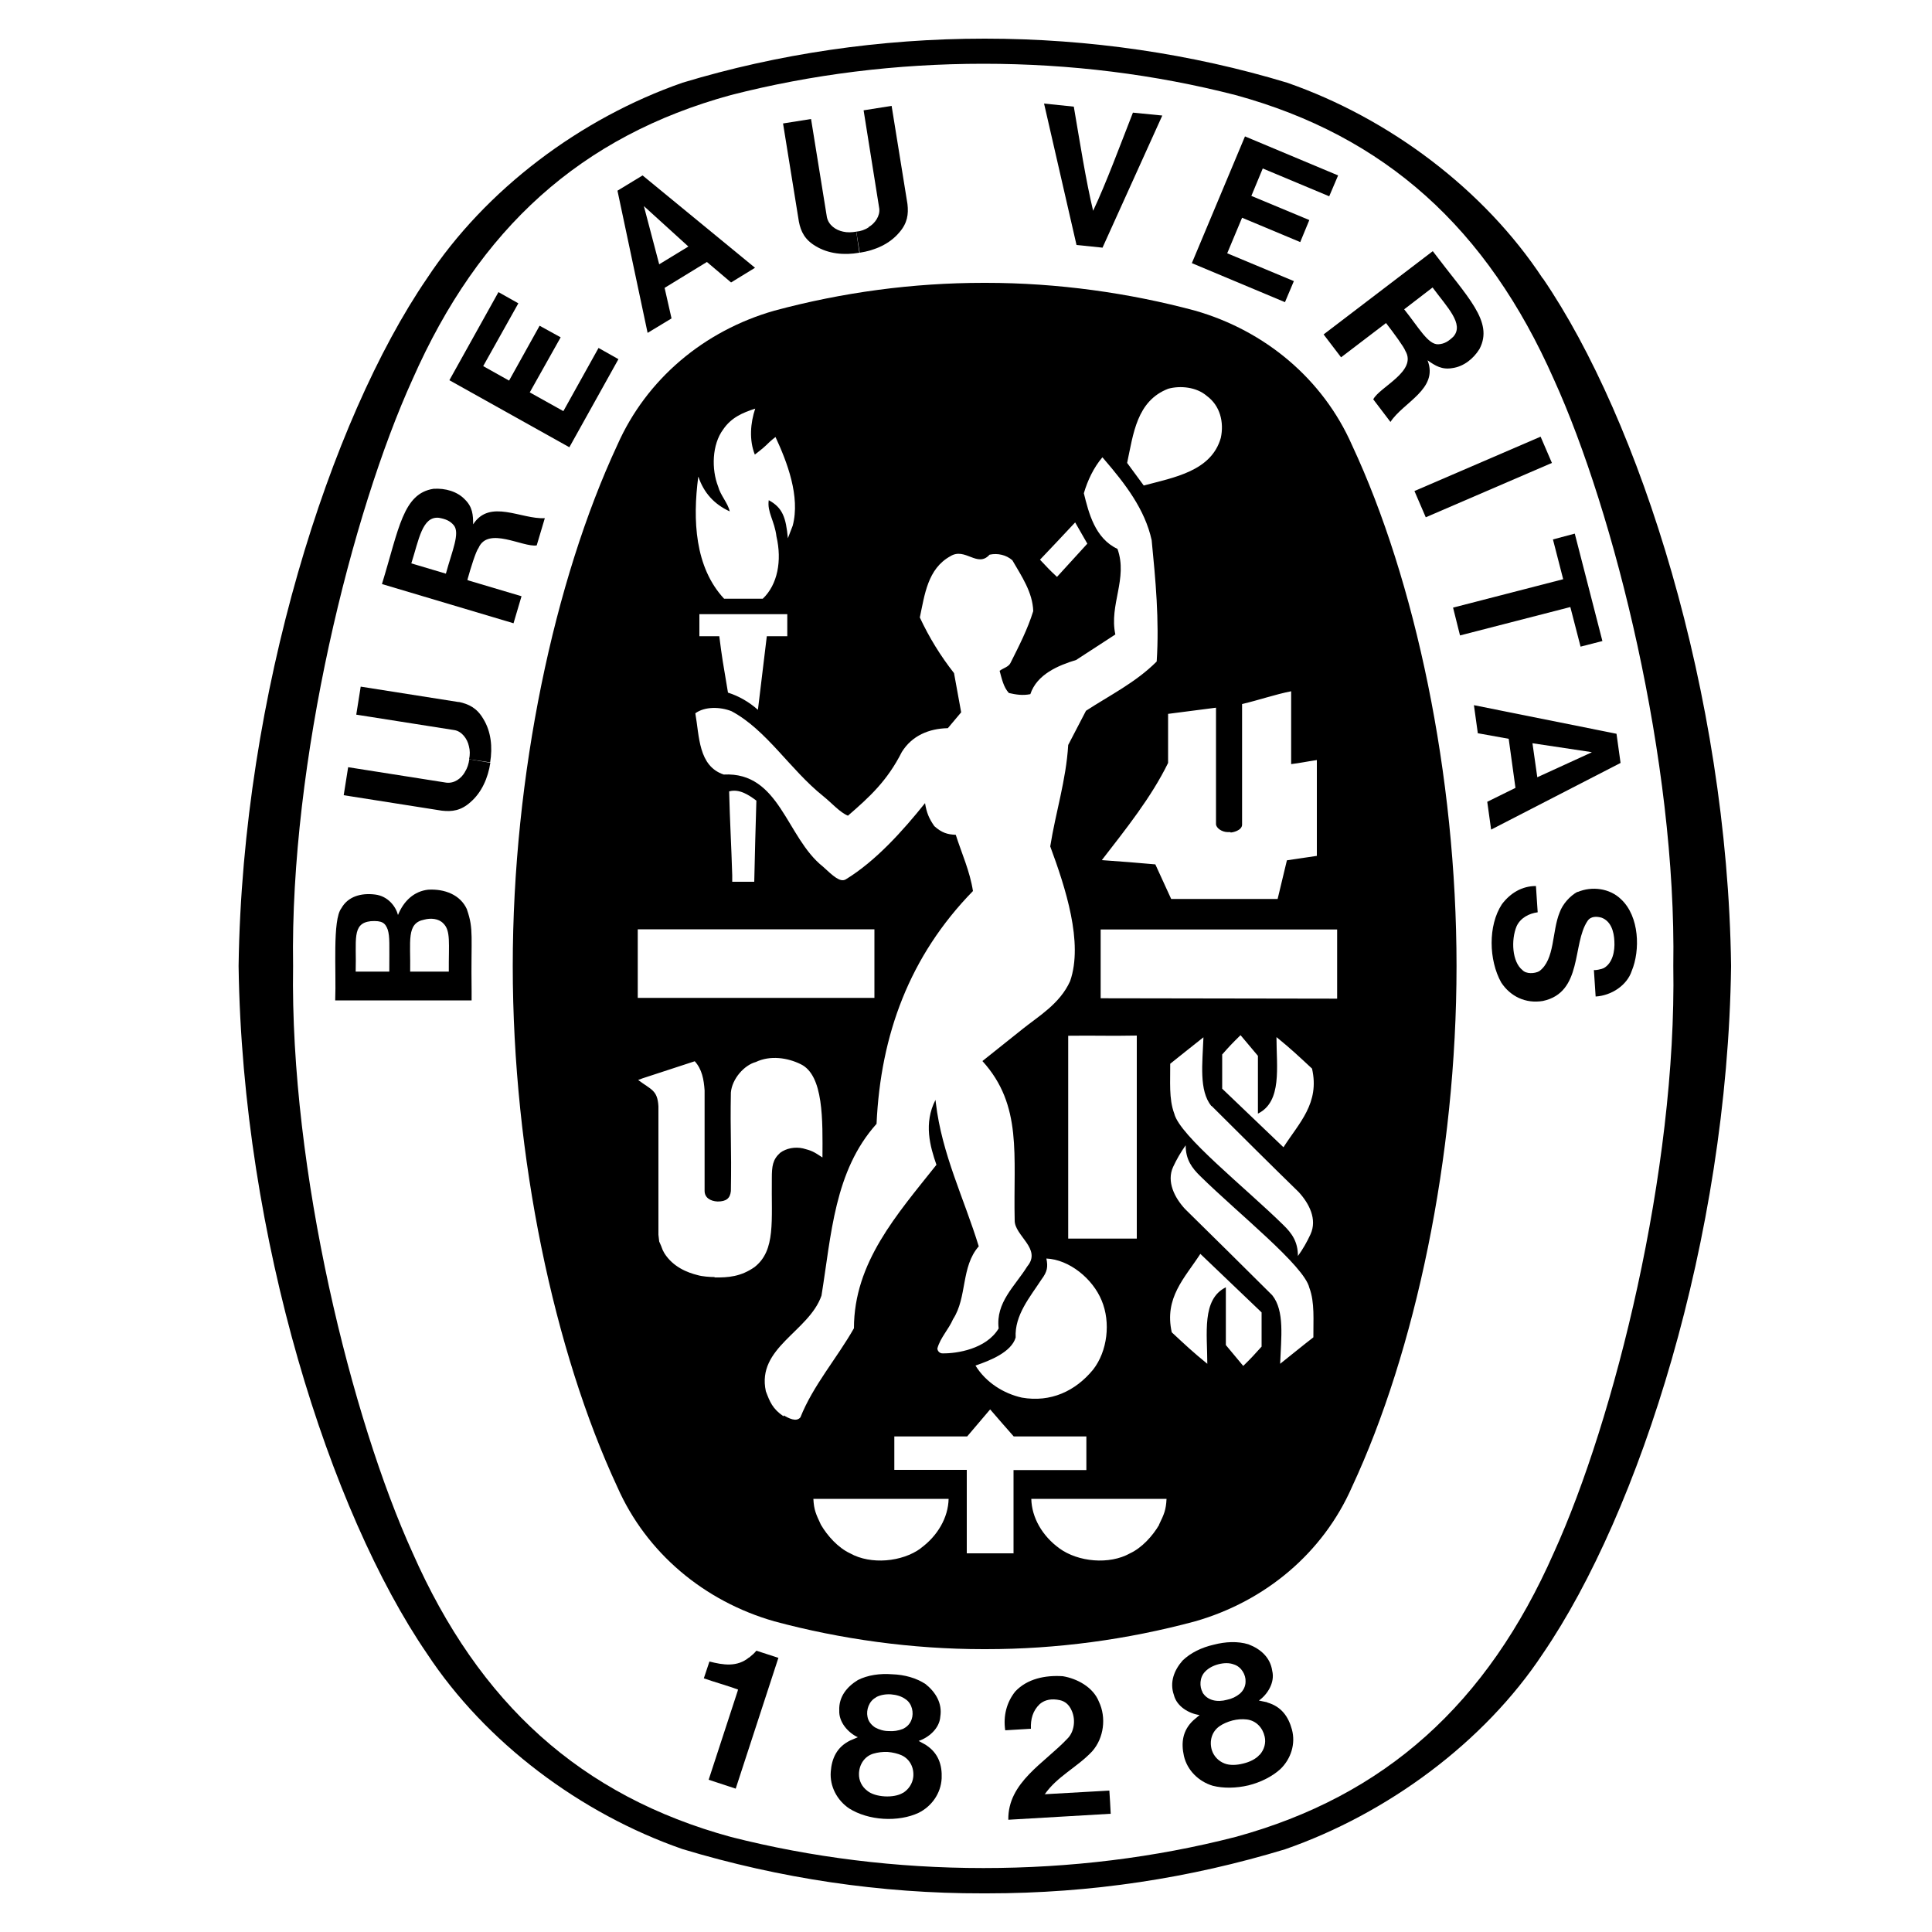
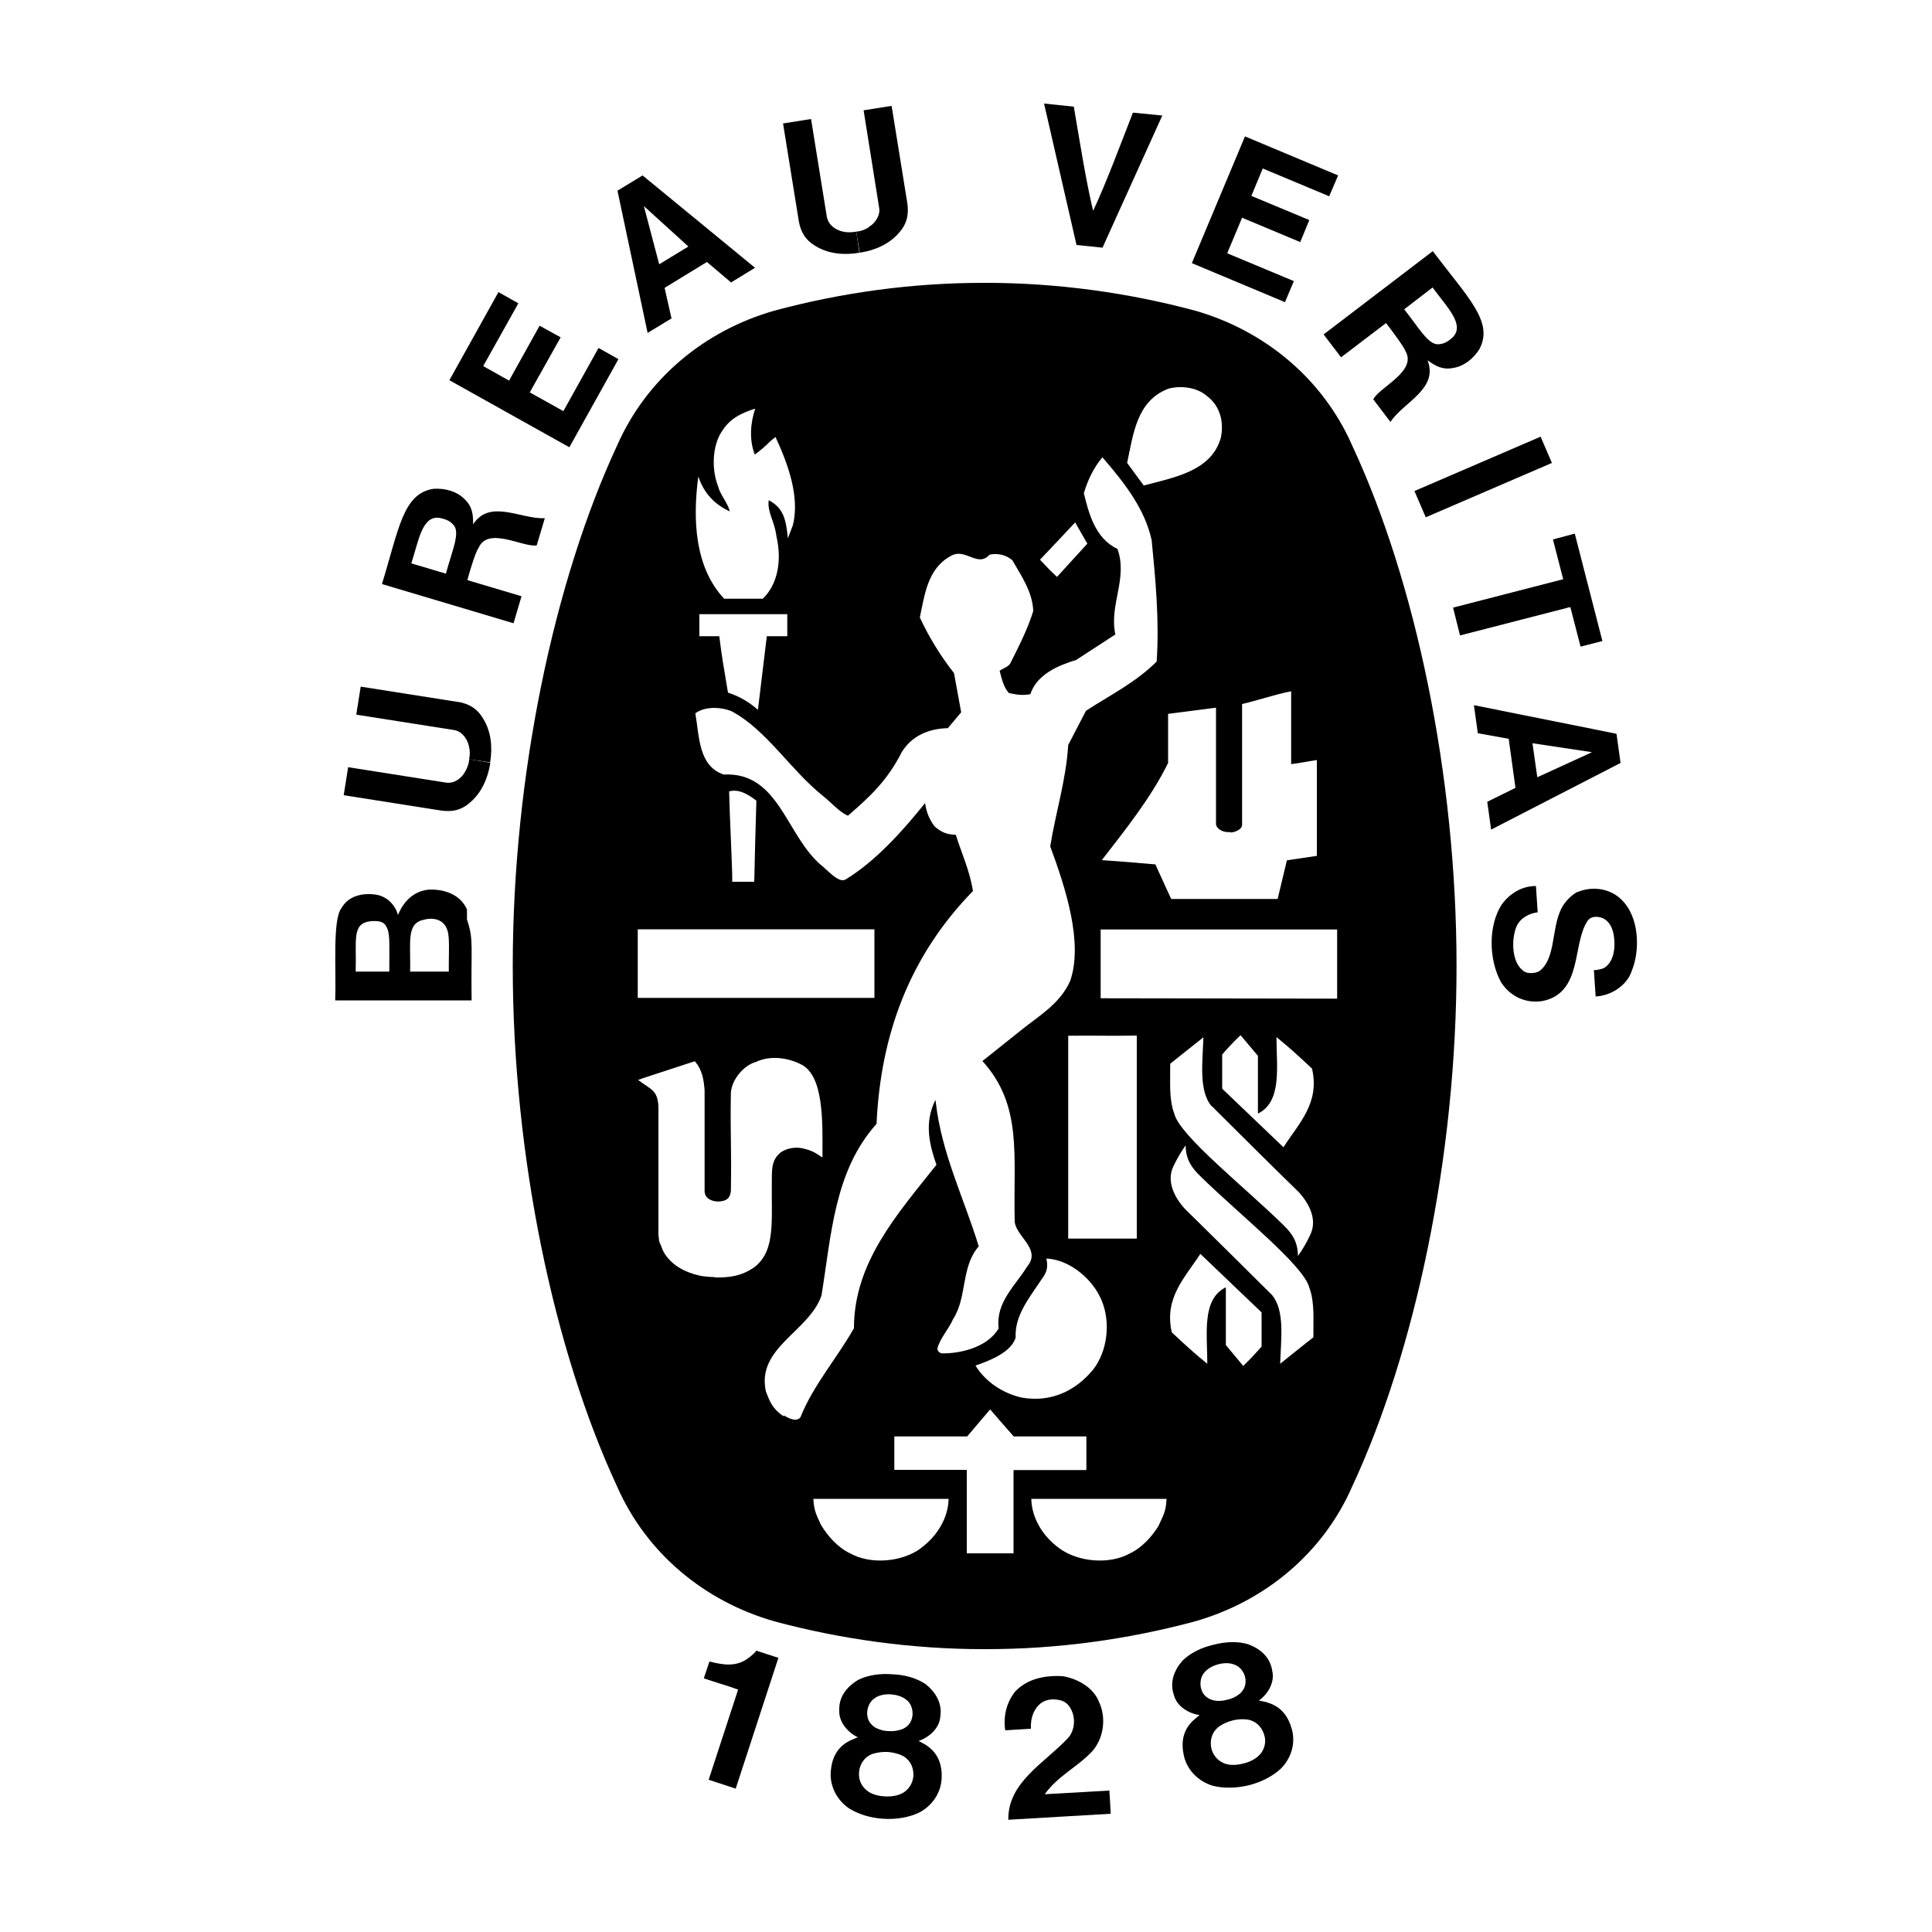
<svg xmlns="http://www.w3.org/2000/svg" id="Layer_1" data-name="Layer 1" viewBox="0 0 100 100">
  <defs>
    <style>      .cls-1 {        fill-rule: evenodd;      }    </style>
  </defs>
-   <path class="cls-1" d="m79.85,14.41c-3.03-4.6-7.94-8.29-13.23-10.13-4.92-1.49-10.24-2.28-15.65-2.28s-10.72.79-15.64,2.28c-5.29,1.84-10.2,5.53-13.23,10.13-5.01,7.32-9.55,21.48-9.75,35.57v.04c.2,14.09,4.74,28.25,9.75,35.57,3.03,4.6,7.94,8.28,13.23,10.12,5.04,1.52,10.27,2.3,15.53,2.29h.23c5.41,0,10.5-.79,15.42-2.28,5.29-1.84,10.31-5.53,13.35-10.13,5-7.32,9.55-21.48,9.74-35.57v-.04c-.19-14.1-4.74-28.25-9.74-35.57Zm.58,65.95c-3.45,7.83-8.73,12.6-16.48,14.72-4.17,1.07-8.55,1.61-13.05,1.61s-8.9-.55-13.07-1.61c-7.75-2.12-13.03-6.89-16.48-14.72-3.12-6.86-6.35-19.74-6.18-30.36-.17-10.61,3.06-23.5,6.18-30.36,3.45-7.83,8.73-12.6,16.48-14.72,4.17-1.07,8.57-1.62,13.07-1.62s8.88.55,13.05,1.62c7.75,2.12,13.02,6.89,16.48,14.72,3.12,6.86,6.35,19.74,6.18,30.36.18,10.62-3.06,23.5-6.18,30.36Z" />
  <path class="cls-1" d="m61.86,16.08c-3.42-.92-7.12-1.44-10.83-1.44h-.12c-3.66,0-7.3.49-10.83,1.44-3.64,1.04-6.62,3.54-8.13,6.96-3.26,7-5.41,17.07-5.41,26.96s2.15,19.96,5.41,26.96c1.5,3.41,4.49,5.92,8.13,6.96,3.42.92,7.12,1.44,10.83,1.44h.12c3.66,0,7.3-.49,10.83-1.44,3.63-1.04,6.62-3.54,8.12-6.96,3.26-6.99,5.41-17.06,5.41-26.96s-2.14-19.96-5.41-26.96c-1.5-3.41-4.49-5.92-8.12-6.96Zm1.84,27.01c.1,0,.58-.1.59-.4v-6.25c.86-.2,1.72-.5,2.54-.66v3.77c.49-.06.73-.12,1.33-.21v4.96s-1.55.23-1.55.23l-.48,2h-5.51l-.82-1.79c-1.34-.12-1.43-.12-2.77-.22,1.26-1.63,2.56-3.25,3.43-5.03v-2.54l2.48-.32v6.02c0,.21.31.42.61.42h.13Zm-3.23-22.97c.62-.17,1.46-.09,1.99.37.7.51.9,1.37.73,2.17-.49,1.73-2.42,2.05-3.99,2.47l-.86-1.17c.32-1.49.49-3.21,2.13-3.84Zm-4.82,6.92l.63,1.1-1.57,1.72c-.43-.4-.46-.45-.88-.89.81-.85.89-.94,1.82-1.93Zm-19.5-2.36h0c.28.82.8,1.41,1.62,1.79-.09-.43-.48-.83-.6-1.29-.35-.89-.32-2.17.26-2.95.42-.62,1.01-.87,1.66-1.08-.25.74-.32,1.63-.02,2.38.42-.33.45-.35.78-.67.13-.12.19-.16.29-.24.6,1.29,1.29,3.08.89,4.59l-.25.65c-.1-1.07-.27-1.58-.99-1.97-.09.62.3,1.06.4,1.88.29,1.25.06,2.49-.71,3.22h-2c-1.52-1.63-1.63-4.08-1.34-6.3Zm4.6,8.25h-1.06l-.46,3.81c-.45-.4-.98-.71-1.55-.89-.27-1.61-.3-1.74-.45-2.92h-1.03v-1.14c1.78,0,2.77,0,4.55,0v1.13Zm-7.74,15.17h12.25s0,3.55,0,3.55h-12.25s0-3.55,0-3.55Zm4.74-7.14c.51-.14,1,.18,1.4.48-.06,2.06-.06,2.04-.11,4.2h-1.14v-.34c-.05-1.65-.12-2.72-.16-4.34Zm-.77,25.14c-.23,0-.64-.03-.87-.1-.53-.13-1.27-.42-1.72-1.13l-.09-.17-.08-.21-.1-.23-.04-.35v-6.65c-.05-.84-.37-.85-1.05-1.36l.24-.09,2.69-.88c.38.42.47.95.51,1.51v5.2c0,.34.28.53.67.55.46,0,.65-.17.69-.54.04-2.33-.04-2.98,0-5.1.06-.71.69-1.42,1.29-1.58.75-.36,1.65-.22,2.32.11,1.2.57,1.14,2.92,1.13,4.83-.47-.31-.55-.35-1.01-.47-.41-.09-.86-.01-1.18.23-.39.35-.43.7-.43,1.32-.03,2.21.21,3.72-.89,4.59-.71.5-1.37.55-2.07.54Zm3.58,7.21c-.58-.39-.72-.77-.92-1.3-.49-2.26,2.23-3.08,2.88-4.95.51-3.14.66-6.45,2.85-8.89.21-4.62,1.71-8.69,4.99-12.05-.16-1.03-.58-1.94-.89-2.91-.43-.02-.72-.1-1.11-.45-.28-.4-.4-.7-.48-1.19-1.14,1.42-2.55,3-4.11,3.95-.29.16-.65-.18-1.17-.66-1.91-1.51-2.23-4.92-5.14-4.77-1.32-.44-1.26-2-1.47-3.17.49-.36,1.29-.34,1.87-.11,1.82.97,3.03,3.02,4.74,4.39.46.37.87.85,1.29,1.02,1.12-.97,2.03-1.8,2.79-3.3.53-.85,1.41-1.21,2.38-1.23l.69-.82-.37-2.03c-.7-.89-1.29-1.85-1.77-2.88.25-1.17.4-2.52,1.58-3.17.77-.48,1.4.62,2.03-.08.42-.09.86.01,1.18.29.48.83,1.05,1.66,1.08,2.63-.29.94-.74,1.81-1.18,2.69-.1.2-.37.26-.56.4.11.4.2.85.48,1.15.36.08.69.14,1.11.06.34-1.03,1.45-1.49,2.37-1.77l2.03-1.32c-.33-1.54.66-2.89.11-4.43-1.16-.54-1.49-1.86-1.74-2.88.19-.65.5-1.32.96-1.86l.07.08c1.11,1.29,2.13,2.61,2.48,4.21.2,2.04.4,4.14.26,6.28-1.09,1.09-2.42,1.74-3.66,2.55l-.92,1.77c-.11,1.83-.65,3.48-.93,5.25.79,2.14,1.72,4.98,1.03,6.97-.53,1.18-1.64,1.82-2.46,2.48l-2.08,1.66c2.09,2.3,1.59,4.9,1.67,8.24-.02.8,1.42,1.47.65,2.39-.64,1.03-1.64,1.86-1.48,3.21-.64,1.07-2.17,1.3-2.89,1.29-.14.01-.27-.1-.28-.24,0,0,0-.02,0-.02.15-.55.58-.98.81-1.51.74-1.14.4-2.71,1.33-3.77-.76-2.48-1.91-4.77-2.22-7.42l-.02-.16c-.62,1.21-.28,2.41.05,3.36-2.05,2.58-4.27,5.06-4.27,8.46-.88,1.55-2.12,2.97-2.77,4.61-.22.27-.63.03-.87-.1Zm13.59-8.17c1.2.05,2.41,1.05,2.87,2.17.48,1.14.3,2.63-.44,3.58-.92,1.12-2.2,1.71-3.69,1.45-.94-.21-1.86-.78-2.4-1.66.77-.26,1.86-.7,2.08-1.45-.06-1.16.74-2.09,1.34-3.01.3-.4.34-.65.25-1.08Zm1.14-1.03v-10.5c1.51-.02,2,.02,3.55-.01v10.51h-3.55Zm-7.63,16.03c-.97.71-2.59.86-3.66.26-.62-.29-1.17-.9-1.51-1.48-.26-.56-.36-.76-.39-1.34,2.56,0,4.29,0,7,0-.02.97-.57,1.92-1.45,2.56Zm4.79.26h-2.41v-4.32h-3.75s0-1.73,0-1.73h3.77s1.19-1.4,1.19-1.4c.58.67.62.72,1.22,1.4h3.76v1.74h-3.77s0,4.32,0,4.32Zm7.55-1.48c-.34.58-.89,1.19-1.51,1.48-1.07.6-2.69.45-3.66-.26-.88-.64-1.43-1.59-1.45-2.56,2.72,0,4.43,0,7,0-.03.58-.12.78-.39,1.34Zm5.3-9.22h0c-.37.41-.51.57-.95,1l-.9-1.08v-2.99c-1.26.62-.96,2.4-.96,3.96-.75-.61-1.12-.96-1.84-1.63-.4-1.79.67-2.81,1.48-4.06l3.17,3.03v1.77Zm-2.59-12.46c1.61,1.6,3.06,3.05,4.51,4.46.54.59.97,1.41.61,2.19-.17.37-.4.78-.65,1.12,0-.75-.32-1.18-.75-1.6-1.96-1.93-5.37-4.62-5.65-5.77-.29-.77-.2-1.69-.21-2.58.57-.45,1.04-.84,1.72-1.37-.05,1.36-.24,2.75.41,3.56Zm5.27,11.98c-.57.44-1.04.83-1.72,1.37.05-1.36.24-2.74-.41-3.55-1.5-1.49-3-2.98-4.51-4.46-.54-.58-.97-1.42-.62-2.18.18-.39.4-.77.65-1.12,0,.75.33,1.18.76,1.6,1.96,1.93,5.37,4.63,5.64,5.77.29.77.2,1.69.21,2.59Zm-1.55-9.84l-3.17-3.03v-1.77h0c.37-.42.51-.57.95-1l.9,1.07v2.99c1.26-.62.96-2.41.96-3.96.75.61,1.12.96,1.84,1.63.41,1.79-.67,2.81-1.47,4.06Zm2.78-7.69l-12.24-.02v-3.56h12.24s0,3.58,0,3.58Z" />
  <path class="cls-1" d="m54.07,92.88c.65-.94,1.68-1.4,2.46-2.23.61-.69.74-1.75.35-2.57-.3-.76-1.14-1.2-1.87-1.32-.91-.06-1.84.13-2.46.79-.45.56-.63,1.27-.52,2.01l1.33-.08c-.02-.49.09-.93.46-1.28.27-.23.62-.29,1.04-.2.26.06.47.22.61.54.23.51.11,1.12-.21,1.44-1.2,1.28-3.1,2.27-3.07,4.21l5.3-.31c-.02-.38-.04-.78-.07-1.2l-3.36.19Z" />
  <path class="cls-1" d="m38.77,85.79c-.62.51-1.34.39-2.05.21l-.29.87c.54.19,1.22.38,1.77.58l-.02.08-1.5,4.59,1.4.46,2.19-6.71.02-.06-1.14-.37c-.12.14-.16.18-.38.36Z" />
  <path class="cls-1" d="m65.59,88.11l-.43-.09c.44-.31.84-.93.69-1.54-.1-.69-.6-1.13-1.23-1.37-.55-.17-1.19-.14-1.8.02-.62.14-1.2.42-1.61.82-.44.5-.68,1.13-.45,1.78.15.61.8.97,1.33,1.04l-.33.28c-.56.53-.63,1.17-.48,1.84.17.74.76,1.32,1.49,1.54.55.14,1.21.13,1.85-.02.64-.16,1.23-.46,1.65-.84.55-.53.8-1.31.6-2.05-.18-.66-.54-1.19-1.28-1.4Zm-3.34-.51c-.17-.29-.17-.78.13-1.08.17-.18.42-.31.69-.38.27-.07.56-.08.79.01.4.12.63.55.61.89,0,.24-.11.46-.29.62-.19.16-.42.27-.67.32-.25.07-.51.08-.73.02-.22-.06-.42-.19-.55-.42Zm2.94,3.23c-.18.21-.5.37-.84.45-.35.09-.7.1-.96,0-.32-.12-.57-.38-.67-.71-.13-.46,0-.94.4-1.22.17-.12.41-.23.68-.3.24-.06.49-.08.74-.05.48.06.82.43.92.89.07.31-.01.66-.26.94Z" />
  <path class="cls-1" d="m47.93,90.32l-.38-.21c.51-.17,1.08-.64,1.12-1.26.11-.69-.24-1.26-.76-1.68-.48-.32-1.1-.49-1.73-.51-.63-.05-1.27.04-1.78.3-.57.35-.99.87-.96,1.57-.03.62.47,1.16.96,1.39l-.4.17c-.69.34-.95.93-1,1.61-.06.76.33,1.49.96,1.91.48.3,1.11.49,1.77.53.66.04,1.31-.07,1.82-.31.68-.34,1.15-1.01,1.19-1.78.03-.68-.16-1.3-.8-1.72Zm-2.59-2.47c.22-.12.5-.17.78-.15.27.02.55.1.75.25.35.23.43.71.32,1.03-.08.25-.25.41-.46.51-.23.09-.48.13-.73.11-.25,0-.49-.07-.71-.19-.19-.13-.35-.31-.39-.56-.07-.33.07-.8.44-.99Zm1.39,4.95c-.23.14-.58.2-.94.18-.35-.02-.7-.12-.9-.29-.28-.21-.44-.53-.43-.88.01-.47.28-.9.74-1.04.24-.07.49-.1.74-.09.27.02.54.09.72.17.44.2.66.65.61,1.13-.04.34-.24.64-.53.82Z" />
  <rect x="73.21" y="23.95" width="7.11" height="1.48" transform="translate(-3.5 32.39) rotate(-23.31)" />
  <path class="cls-1" d="m57.07,12.81l3.09-6.83-1.52-.15c-.67,1.71-1.39,3.66-2.06,5.08-.37-1.53-.69-3.58-1-5.39l-1.54-.16,1.68,7.32,1.36.14Z" />
  <polygon class="cls-1" points="32.01 18.59 30.98 18.01 29.16 21.28 27.42 20.31 29.02 17.46 27.93 16.86 26.35 19.7 25.01 18.95 26.83 15.7 25.8 15.12 23.26 19.68 29.47 23.15 32.01 18.59" />
-   <path class="cls-1" d="m24.17,47.07c-.34-.76-1.16-1.07-2.01-1.02-.72.08-1.26.57-1.56,1.31-.11-.43-.51-.98-1.19-1.06-.72-.09-1.4.1-1.74.71-.47.6-.26,3.24-.32,4.77h7.06s0-.52,0-.52c-.04-2.81.12-3.14-.24-4.18Zm-4.01,3.22h-1.75c.05-1.63-.22-2.5.78-2.61.59-.04.75.09.88.44.11.37.08.75.08,2.17Zm3.07,0h-1.98s-.02,0-.02,0c.03-1.58-.21-2.51.73-2.69.33-.09.74-.06.98.19.4.38.28,1.03.29,2.5Z" />
+   <path class="cls-1" d="m24.17,47.07c-.34-.76-1.16-1.07-2.01-1.02-.72.08-1.26.57-1.56,1.31-.11-.43-.51-.98-1.19-1.06-.72-.09-1.4.1-1.74.71-.47.6-.26,3.24-.32,4.77h7.06c-.04-2.81.12-3.14-.24-4.18Zm-4.01,3.22h-1.75c.05-1.63-.22-2.5.78-2.61.59-.04.75.09.88.44.11.37.08.75.08,2.17Zm3.07,0h-1.98s-.02,0-.02,0c.03-1.58-.21-2.51.73-2.69.33-.09.74-.06.98.19.4.38.28,1.03.29,2.5Z" />
  <polygon class="cls-1" points="80.91 29.98 75.21 31.45 75.57 32.89 81.28 31.42 81.81 33.47 82.94 33.18 81.51 27.62 80.38 27.92 80.91 29.98" />
  <path class="cls-1" d="m42.22,12.74c.66.4,1.47.48,2.26.34l-.16-1.09c-.23.04-.47.05-.68,0-.38-.08-.75-.33-.84-.75l-.82-5.08-1.45.23.82,5.08c.1.52.31.94.87,1.27Z" />
  <path class="cls-1" d="m44.96,11.77c-.19.12-.41.2-.64.22l.18,1.09c.79-.12,1.54-.45,2.04-1.04.43-.49.49-.95.43-1.48l-.82-5.08-1.45.23.81,5.08c.05.38-.22.78-.56.97Z" />
  <path class="cls-1" d="m76.48,37.95l1.61.29.35,2.54-1.46.72.2,1.44,6.7-3.45-.21-1.51-7.38-1.48.2,1.44Zm5.9.99h.01,0s0,0,0,0l-2.82,1.29-.25-1.76,3.06.46Z" />
  <path class="cls-1" d="m81.65,46.16c-.39.21-.77.64-.92,1.06-.41.99-.24,2.45-1.06,3.05-.24.13-.68.15-.87-.06-.53-.42-.6-1.55-.3-2.27.2-.43.64-.66,1.09-.72l-.09-1.36c-.72,0-1.32.36-1.76.94-.73,1.11-.68,2.9-.04,4.05.47.72,1.26,1.11,2.16.96,2.07-.44,1.51-2.96,2.31-4.14.17-.26.49-.24.73-.17.48.18.64.71.66,1.22.03.51-.09,1.13-.55,1.39l-.11.04-.17.04-.13.02h-.1s.09,1.37.09,1.37c.83-.05,1.63-.59,1.87-1.33.44-1.06.4-2.81-.55-3.7-.59-.58-1.52-.69-2.25-.38Z" />
  <path class="cls-1" d="m24.07,39.95c-.19.34-.55.61-.97.56l-5.08-.8-.23,1.45,5.08.8c.53.06.99,0,1.48-.44.58-.5.91-1.25,1.03-2.04l-1.09-.18c-.03.23-.1.46-.22.64Z" />
  <path class="cls-1" d="m23.75,36.34l-5.08-.8-.23,1.45,5.08.8c.38.06.67.45.75.83.06.22.06.45.01.68l1.09.16c.13-.79.05-1.6-.36-2.26-.33-.56-.75-.76-1.27-.87Z" />
  <path class="cls-1" d="m34.76,16.49l-.36-1.59,2.19-1.34,1.25,1.06,1.24-.76-5.82-4.78-1.3.79,1.56,7.36,1.24-.75Zm-1.43-5.82h0s0,0,0,0h0s2.3,2.09,2.3,2.09l-1.51.92-.79-3h0Z" />
  <polygon class="cls-1" points="66.97 14.55 63.52 13.11 64.29 11.27 67.3 12.53 67.77 11.39 64.77 10.14 65.36 8.72 68.8 10.16 69.26 9.08 64.44 7.06 61.69 13.62 66.51 15.64 66.97 14.55" />
  <path class="cls-1" d="m26.99,30.86l-2.69-.8-.11-.04c.18-.65.44-1.48.58-1.66.49-1.13,2.29-.02,3.01-.13l.42-1.41c-1.22.07-2.85-1.02-3.71.32,0-.49-.03-.9-.43-1.29-.39-.41-1.01-.59-1.62-.55-1.58.24-1.79,2.06-2.67,4.93l6.81,2.03.42-1.42Zm-3.92-1.17l-1.78-.53c.39-1.22.56-2.44,1.42-2.36.34.06.58.15.78.39.33.41-.09,1.32-.41,2.5Z" />
  <path class="cls-1" d="m69.42,18.49l2.23-1.7.09-.07c.41.53.93,1.24,1,1.44.63,1.06-1.34,1.87-1.66,2.51l.89,1.17c.66-1.02,2.5-1.7,1.92-3.19.4.28.74.5,1.3.4.56-.08,1.07-.47,1.39-.99.74-1.42-.61-2.66-2.42-5.06l-5.65,4.31.9,1.18Zm4.73-3.61c.76,1.03,1.64,1.89,1.08,2.54h0c-.25.24-.46.38-.78.4-.53.03-1.01-.86-1.77-1.81l1.47-1.13Z" />
</svg>